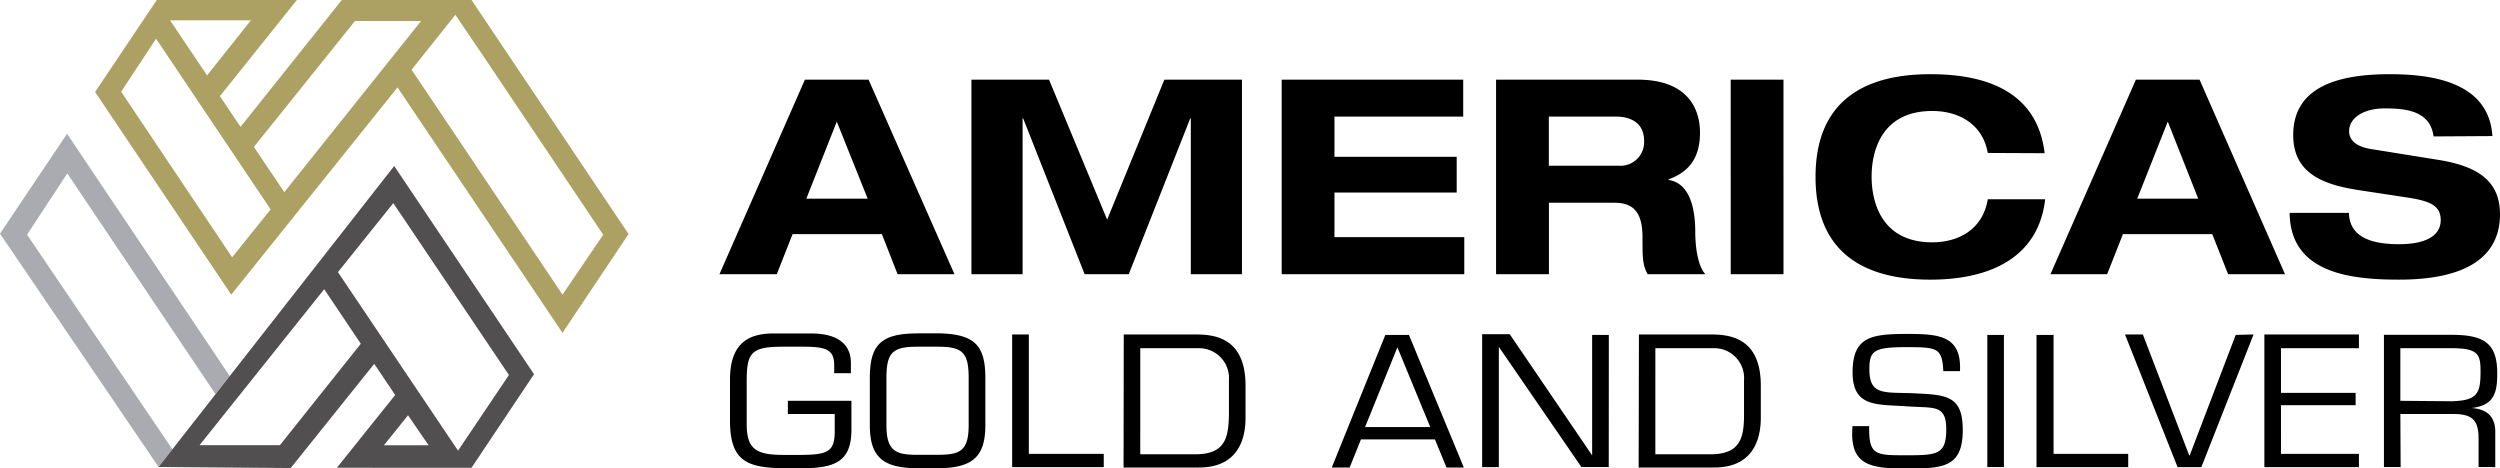
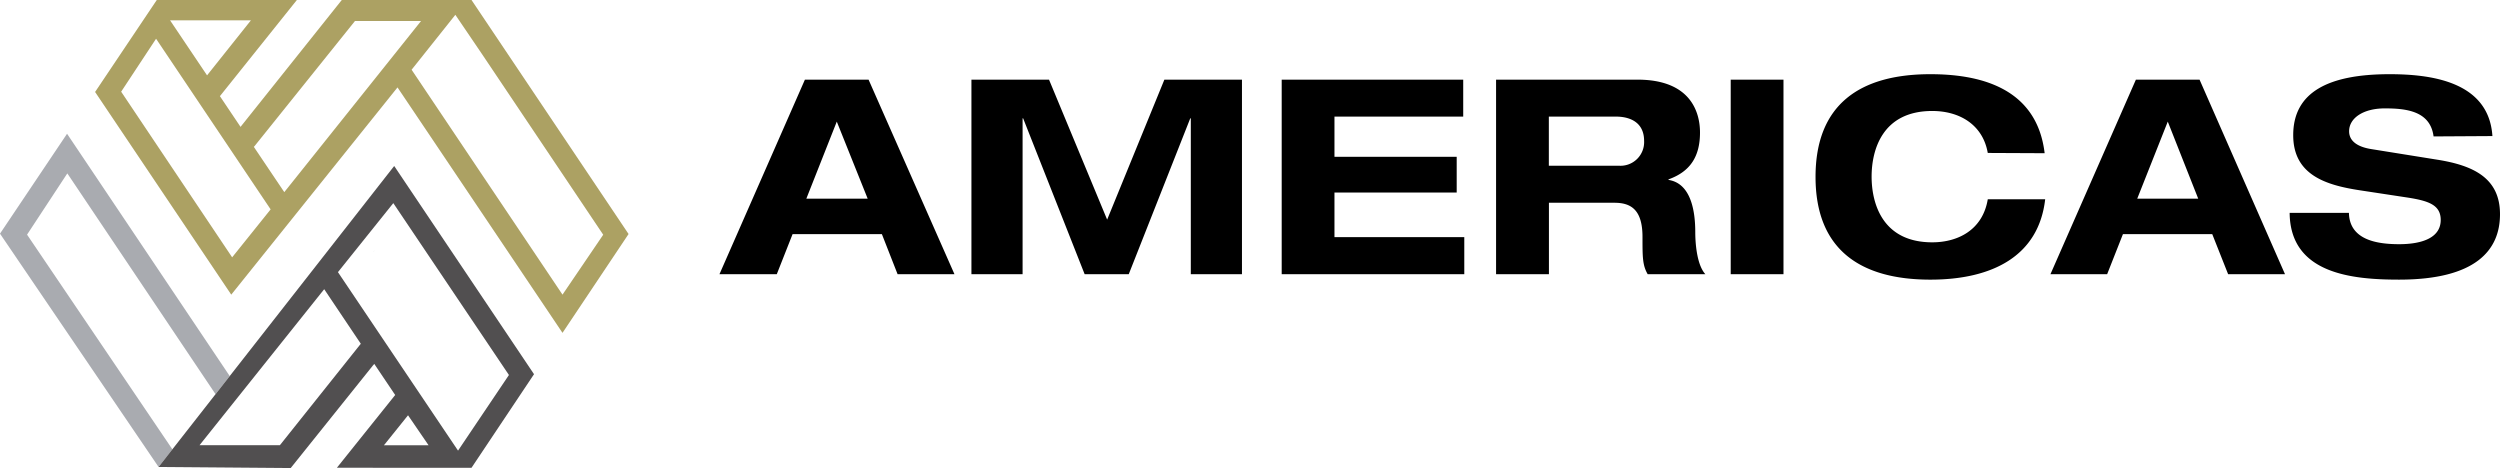
<svg xmlns="http://www.w3.org/2000/svg" id="Layer_1" data-name="Layer 1" viewBox="0 0 280 52.44">
  <path d="M279.15,15.24c-.4-6.17-7-6.93-11.52-6.93-6.83,0-10.79,2-10.79,6.83,0,4.46,3.66,5.59,7.44,6.17l5.39.82c2.35.37,3.69.83,3.69,2.51,0,1.89-1.89,2.71-4.67,2.71-2.56,0-5.55-.52-5.61-3.51h-6.64c.06,6.81,6.95,7.48,12.25,7.48,8.56,0,11.31-3.27,11.31-7.33s-3-5.46-7-6.1l-7.41-1.19c-1.52-.24-2.49-.88-2.49-2,0-1.47,1.58-2.56,4-2.56s5.09.3,5.46,3.14Zm-29.6,15.47h6.37L246.35,8.92h-7.13l-9.57,21.79H236l1.77-4.49h10Zm-3.35-8.46h-6.83l3.42-8.63ZM229,17.16c-.89-7.51-7.56-8.85-12.8-8.85-7.93,0-12.86,3.42-12.86,11.5s4.94,11.51,12.86,11.51c6.92,0,12.13-2.63,12.86-9h-6.43c-.57,3.44-3.35,4.82-6.22,4.82-5.61,0-6.79-4.4-6.79-7.36s1.18-7.35,6.79-7.35c3.08,0,5.67,1.55,6.22,4.7ZM193.84,30.71h5.91V8.92h-5.91Zm-26.28,0h5.92v-8h7.34c1.83,0,3.14.76,3.14,3.82,0,2.28,0,3.17.58,4.18H191c-1-1.1-1.13-3.67-1.13-4.73,0-2.14-.4-5.43-3-5.83v-.06c2.47-.88,3.53-2.6,3.53-5.25,0-2.22-1-5.92-7-5.92H167.56Zm5.92-17.65H181c1.43,0,3.14.55,3.14,2.72a2.65,2.65,0,0,1-2.84,2.78h-7.83v-5.5ZM143.55,30.71H164V26.56H149.46v-5h13.69v-4H149.46V13.06h14.42V8.92H143.55ZM124,24.6,117.49,8.92H108.8V30.71h5.73V13.25h.06l6.89,17.46h4.94l6.89-17.46h.06V30.71h5.73V8.92h-8.69Zm-23.47,6.11h6.37L97.28,8.92H90.15L80.58,30.71H87l1.77-4.49h10Zm-3.35-8.46H90.31l3.41-8.63Z" />
-   <path d="M268.84,44.89V39h5.75c3,0,3.23.71,3.23,2.61,0,2.46-.35,3.25-3.23,3.33Zm0,1.48h6c2.26,0,2.76.91,2.76,2.79v3.15h1.87V48.37c0-1.6-.81-2.55-2.66-2.67v0c2.62-.3,2.88-1.84,2.88-3.92,0-3.39-1.56-4.28-5.12-4.28H267V52.31h1.87ZM255.47,39h8.73V37.46H253.61V52.32H264.2V50.83h-8.73V45.38h8.36V44h-8.36Zm-5.07-1.49L245.25,51h-.06L240,37.46h-2l5.89,14.86h2.66l5.85-14.86Zm-20.44,0h-1.87V52.32h10.27V50.83H230V37.46Zm-5.52,0h-1.86V52.31h1.86Zm-10.87,8c3,.22,4.41-.26,4.41,2.57s-1,2.91-4.48,2.91-4.2,0-4.15-3.26h-1.87c-.35,4.3,1.82,4.75,6,4.75s6.35-.14,6.35-4.34c0-4-2-3.92-5.89-4.11-3.08-.08-4.57.15-4.57-2.68,0-2.06.5-2.47,4.15-2.47,3.49,0,4,.1,4.13,2.69h1.87c.19-4-2.38-4.17-5.94-4.17-4.06,0-6.09.35-6.09,4.31s2.8,3.56,6.06,3.8m-28.15,5.37V39h6.46a3.34,3.34,0,0,1,3.47,3.58v3.9c0,2.66-.49,4.4-3.78,4.4Zm-1.87,1.48H192c4.94,0,5.21-4.11,5.21-5.58V43.18c0-5.48-3.65-5.72-5.65-5.72h-8Zm-3.34-14.85h-1.87V51h0l-9.23-13.57H166V52.32h1.87V38.85h0l9.25,13.46h3.06Zm-20,10.32h-7.3l3.62-8.93Zm.52,1.38,1.3,3.15h1.94l-6.15-14.85h-2.64l-6,14.85h2l1.27-3.15Zm-33,1.67V39h6.45a3.35,3.35,0,0,1,3.48,3.58v3.9c-.05,2.66-.49,4.4-3.78,4.4Zm-1.87,1.48h8.46c4.94,0,5.2-4.11,5.2-5.58V43.18c0-5.48-3.64-5.72-5.64-5.72h-8ZM115.23,37.46h-1.87V52.32h10.26V50.83h-8.39ZM105,38.83c2.77,0,3.49.61,3.49,3.5v5.29c0,3-1.07,3.3-3.49,3.32h-2.22c-2.42,0-3.5-.37-3.5-3.32V42.33c0-2.89.73-3.5,3.5-3.5Zm-2.22-1.49c-4.11,0-5.36,1.27-5.36,5v5.28c0,3.51,1.41,4.82,5.36,4.82H105c3.95,0,5.36-1.31,5.36-4.82V42.33c0-3.72-1.25-4.94-5.36-5h-2.22ZM88.24,44.89v1.48h5.25v1.85c0,2.37-.7,2.73-4,2.73H87.76c-3.08,0-4.13-.64-4.13-3.47V42.71c0-3.25.52-3.88,4.08-3.88H90c2.68,0,3.43.41,3.43,2.12v.85h1.87V40.65c0-2.39-1.91-3.3-4.4-3.3H86.59c-2.81,0-4.83,1.15-4.83,5.16v4.6c0,4.59,1.93,5.33,6.33,5.33h1.8c3.74,0,5.47-.84,5.47-4.32V44.89Z" />
  <polygon points="0 26.17 17.76 52.3 19.31 50.33 3.03 26.28 7.54 19.42 24.14 44.15 25.73 42.12 7.51 14.98 0 26.17" fill="#a9abb0" />
  <path d="M43,49.87l2.7-3.36L48,49.87ZM36.31,32.39l4.1,6.11L31.35,49.86h-9Zm1.54-1.91,6.2-7.73L57,42l-5.7,8.47ZM17.76,52.3l14.8.12,9.21-11.49.15-.17,2.34,3.48-.12.15-6.41,8H52.81l7-10.48L44.15,18.59Z" fill="#514f50" />
  <path d="M13.57,10.27l3.91-5.93L30.31,23.45l-.12.15L26,28.82Zm14.86,6.18.09-.1,11.24-14h7.4L31.84,21.52ZM19.05,2.28H28.1L23.19,8.44ZM46.1,7.81,51,1.66l3,4.42L67.56,26.29,63,33ZM38.28,0,26.94,14.21l-2.31-3.44L33.25,0H17.56L10.65,10.3,25.9,33,44.52,9.79,63,37.28,70.4,26.21,52.81,0Z" fill="#aca163" />
  <polygon points="41.84 28.19 41.84 28.2 41.99 28 41.84 28.19" fill="#4f5c6b" />
</svg>